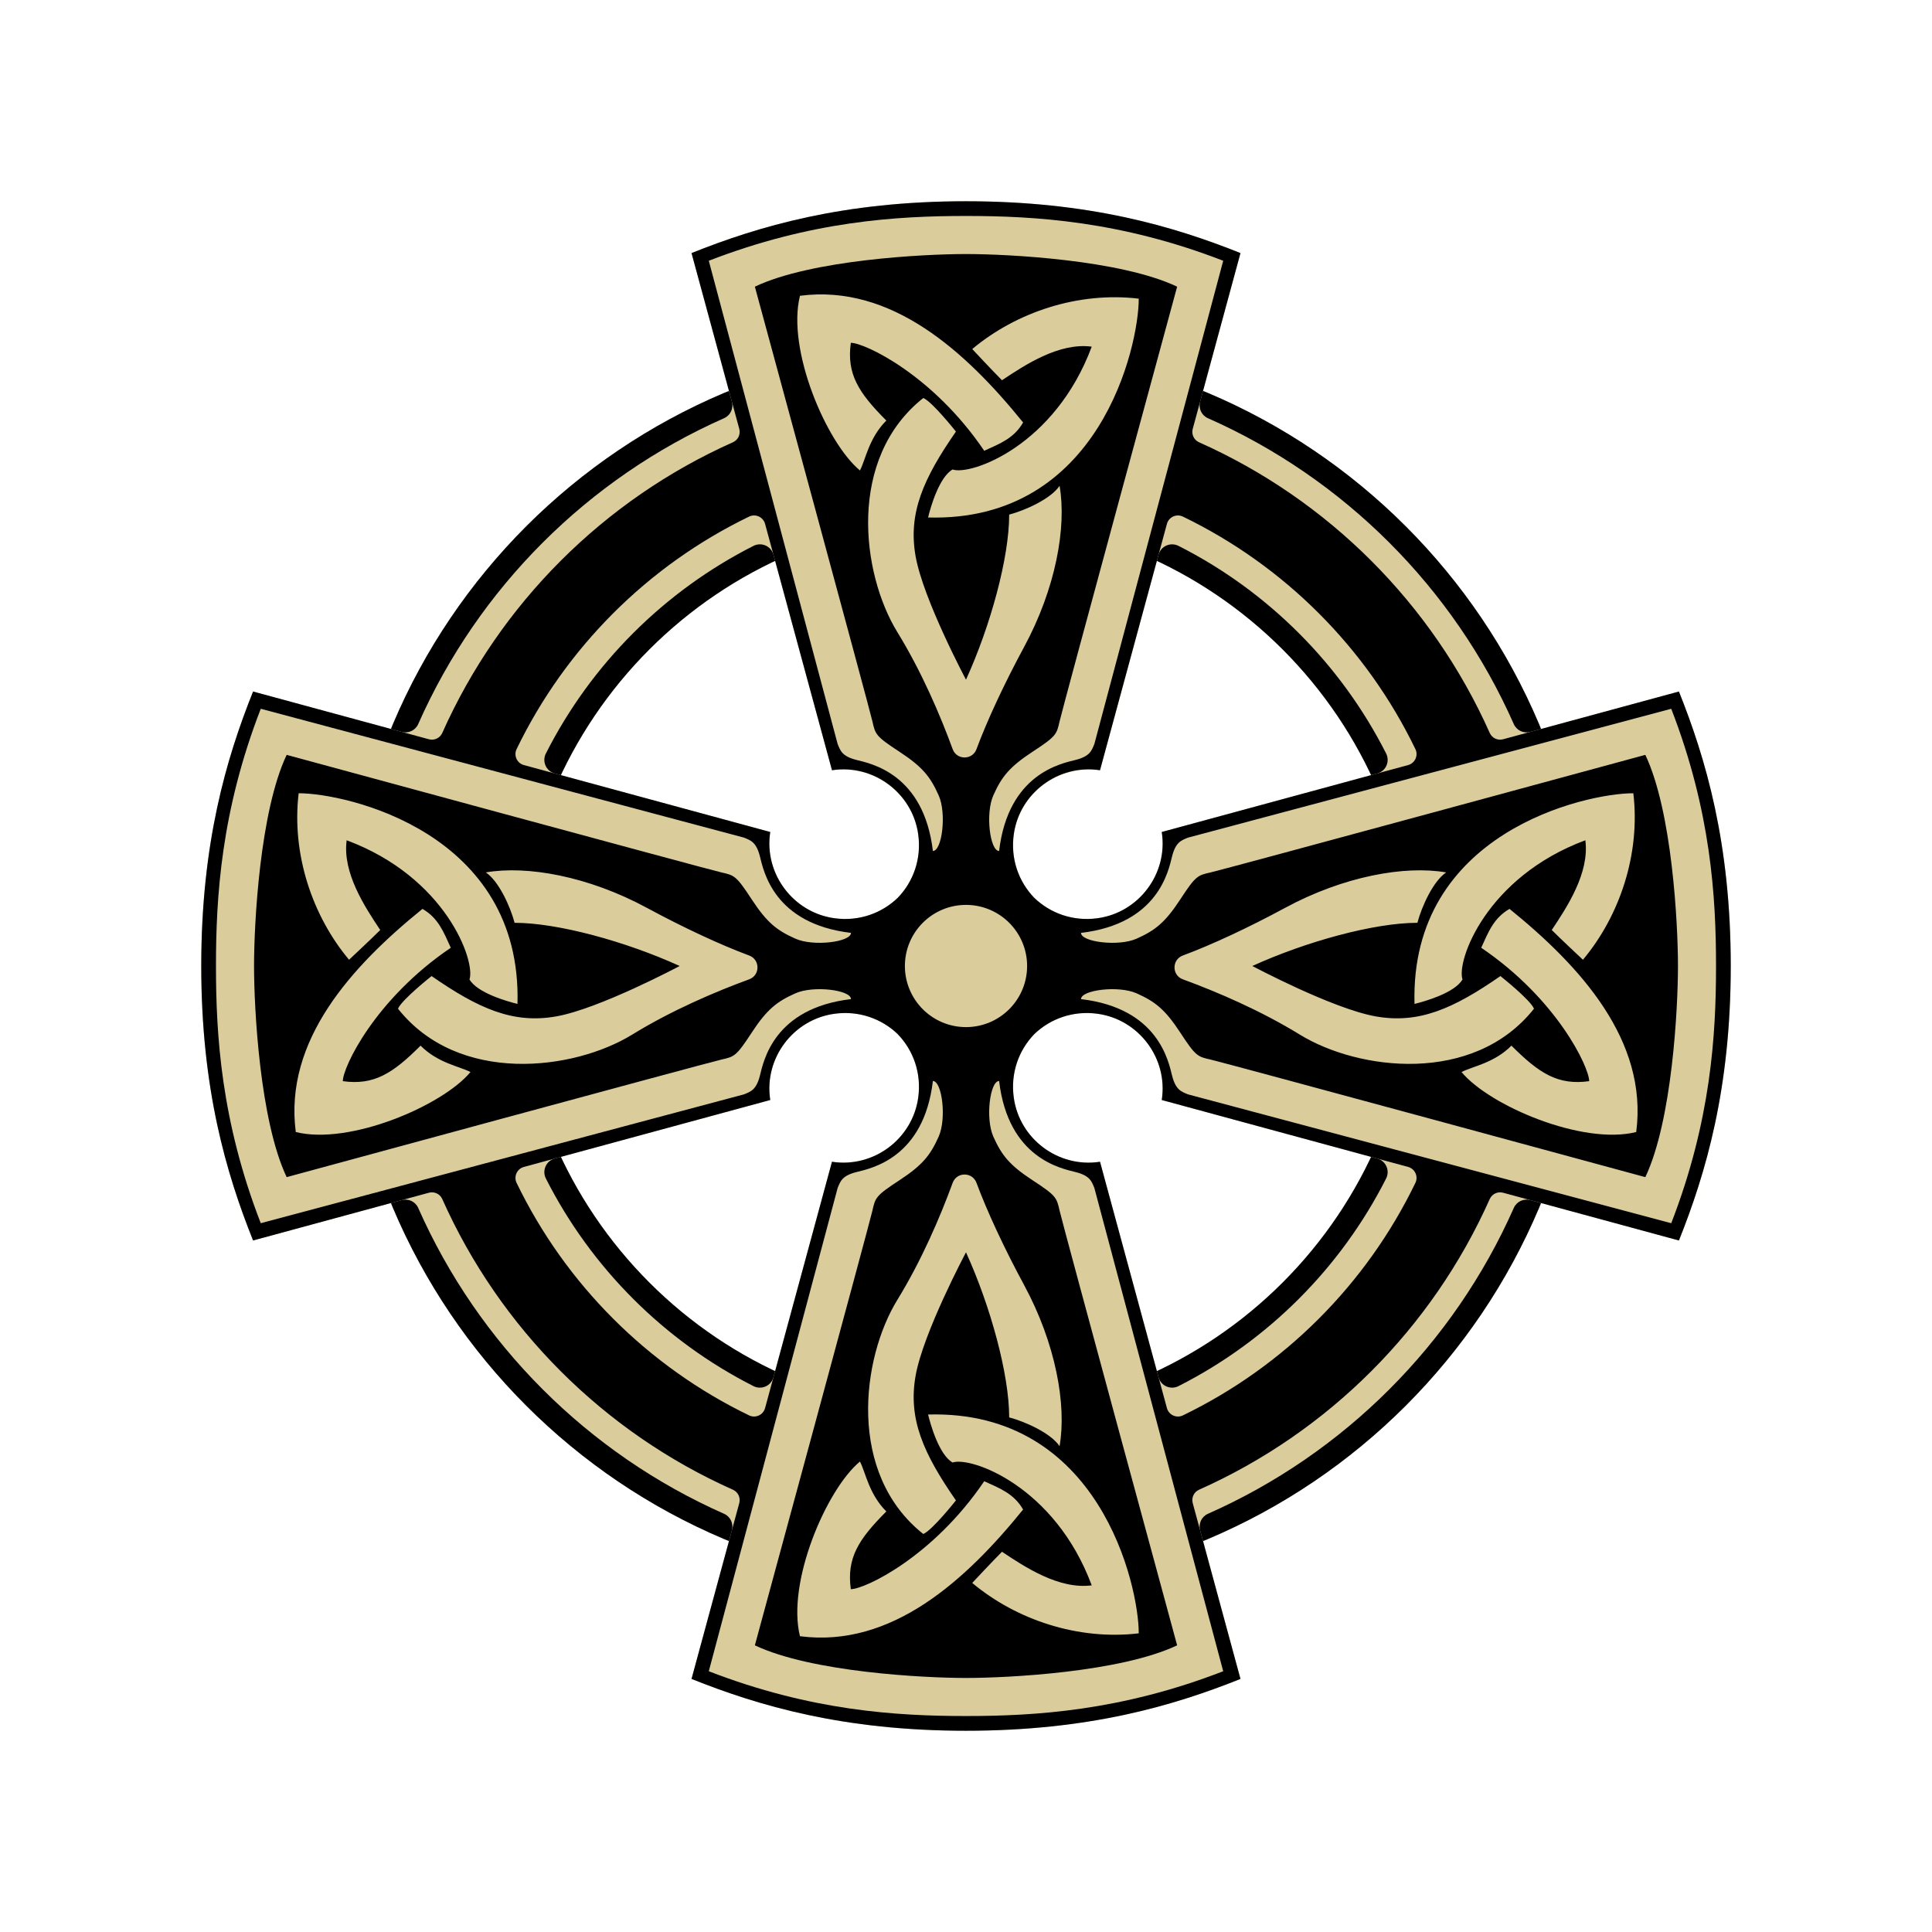
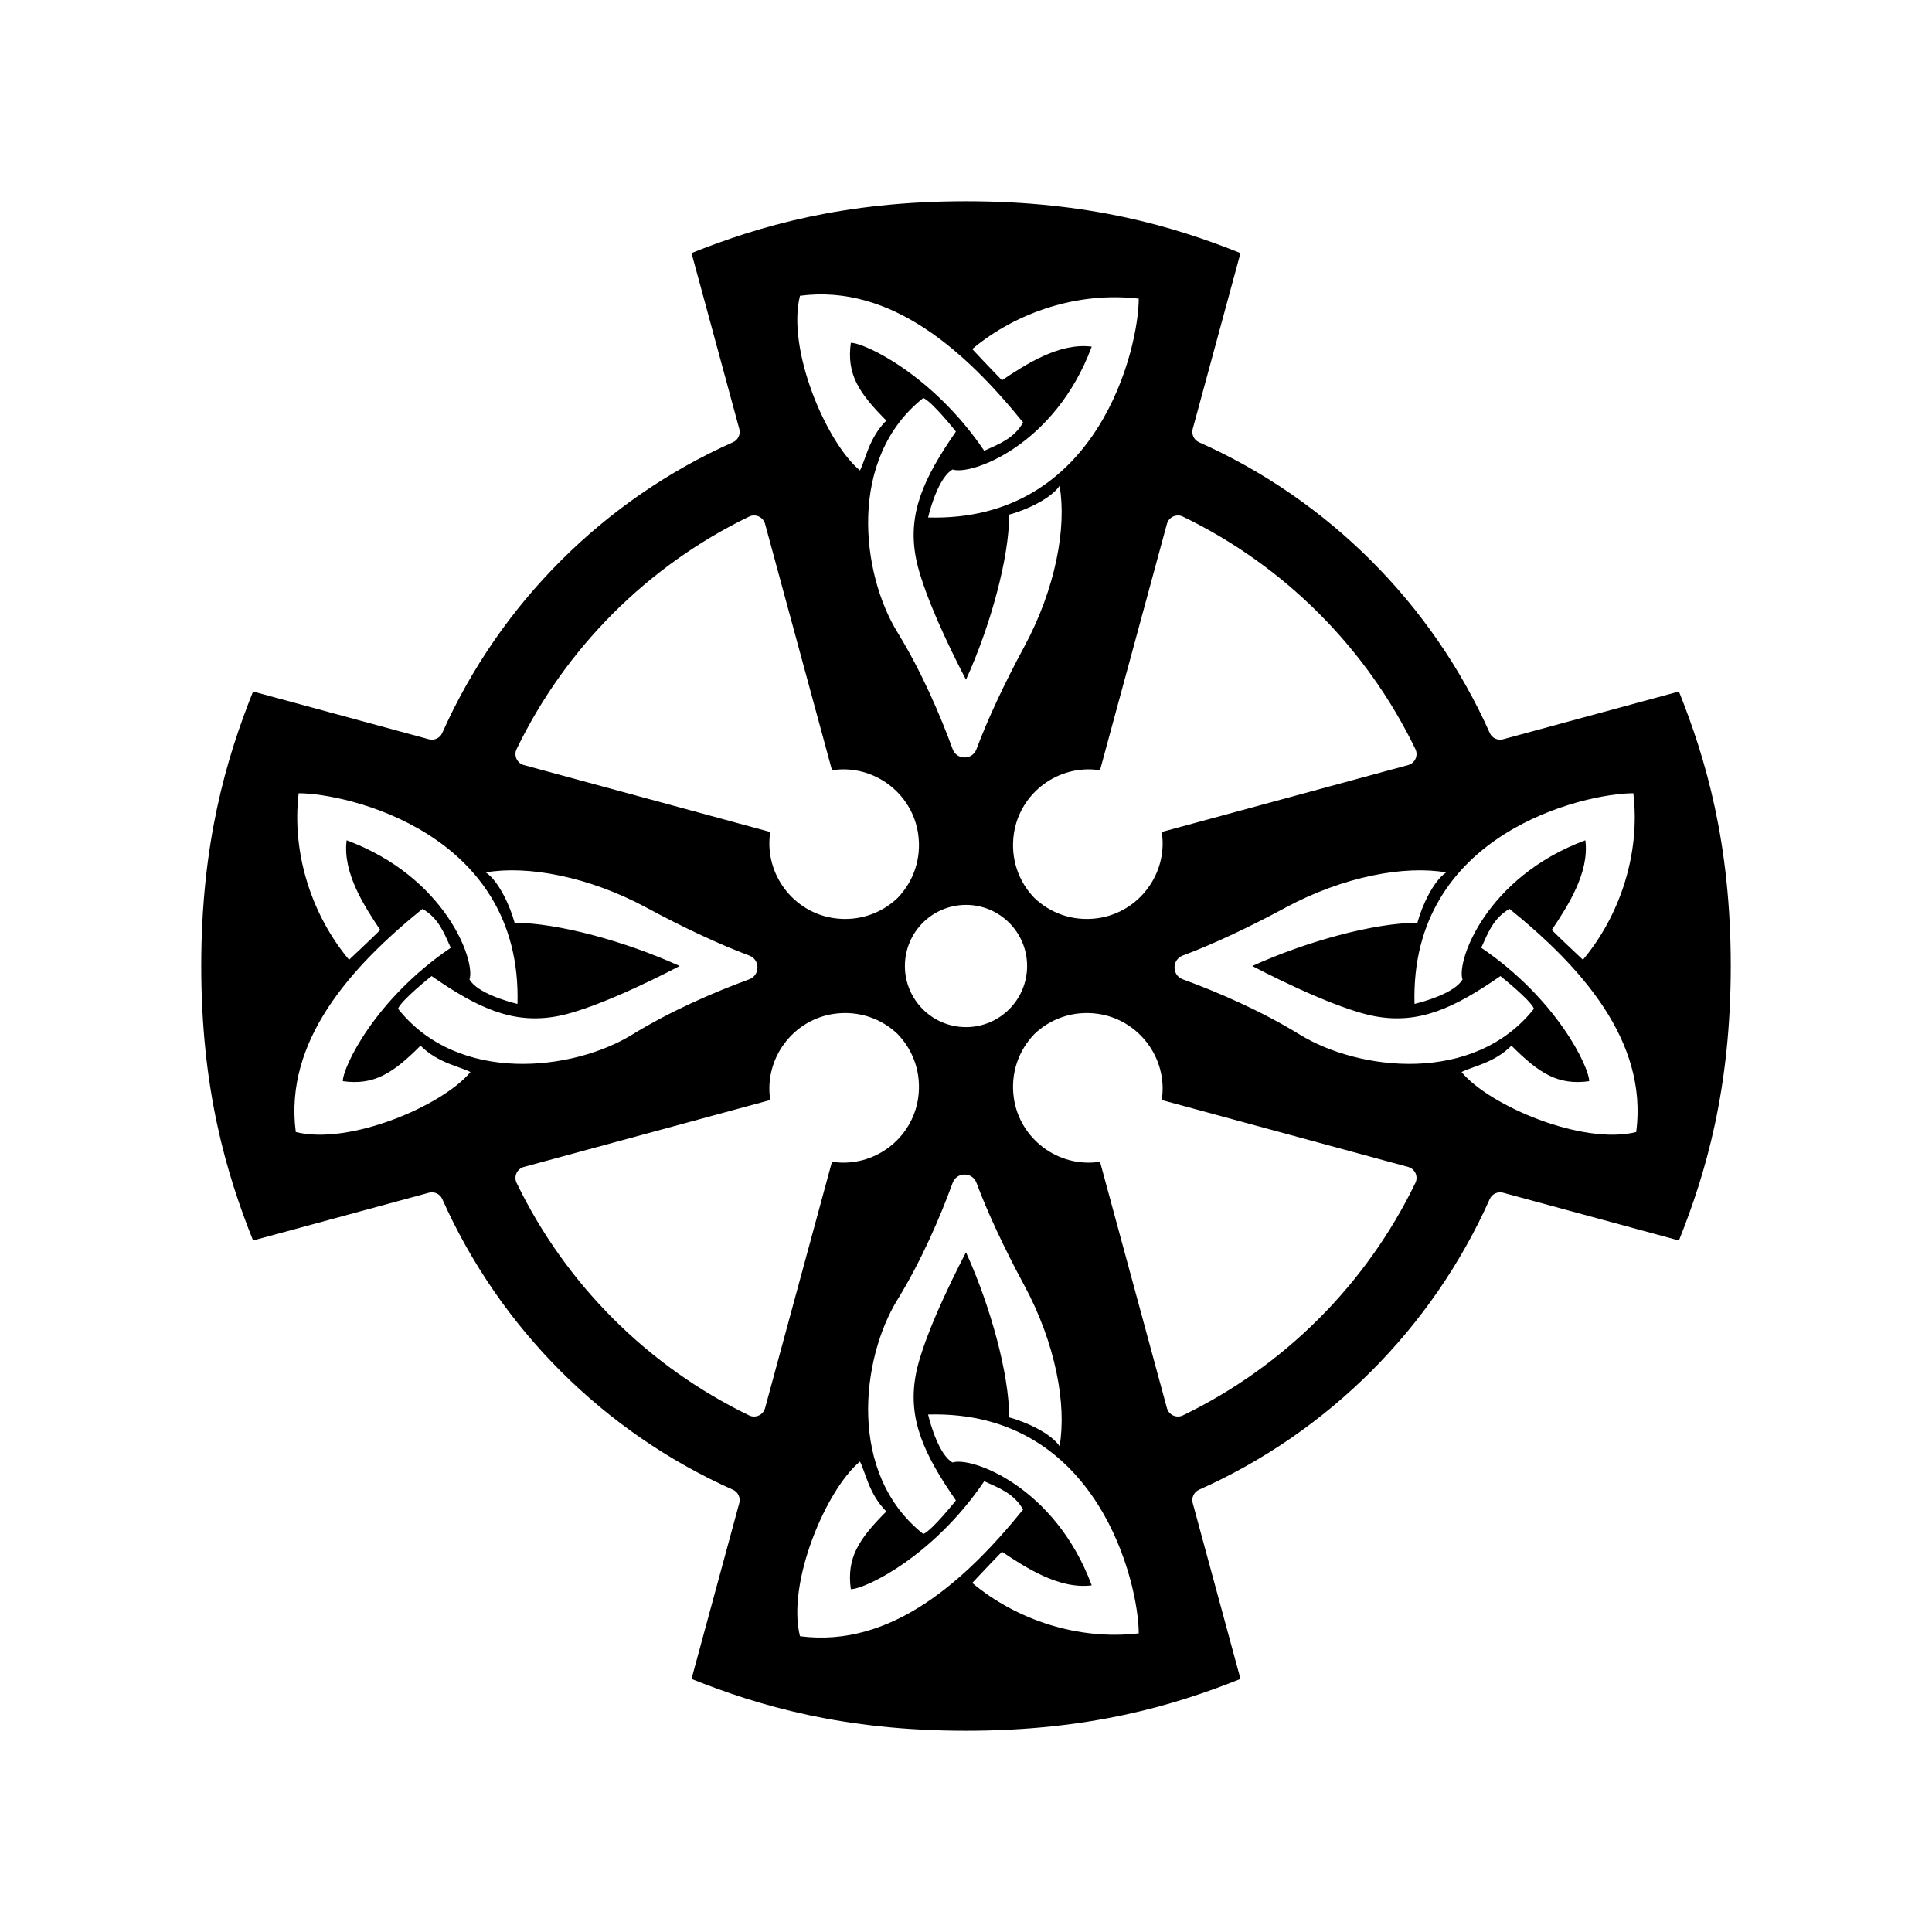
<svg xmlns="http://www.w3.org/2000/svg" version="1.1" id="Celtic_Cross" x="0px" y="0px" viewBox="0 0 864 864" enable-background="new 0 0 864 864" xml:space="preserve">
-   <path d="M432,153.881c-153.601,0-278.118,124.517-278.118,278.118S278.398,710.117,432,710.117  c153.6,0,278.119-124.517,278.119-278.118S585.6,153.881,432,153.881z M432,632.217c-110.577,0-200.218-89.641-200.218-200.219  c0-110.577,89.641-200.218,200.218-200.218s200.218,89.641,200.218,200.218C632.218,542.577,542.577,632.217,432,632.217z" />
-   <path fill="#dbcc9b" d="M774,432c0-54.937-11.159-92.706-23.177-122.75l-66.484,18.057c-2.979,0.809-6.112-0.668-7.361-3.492  c-26.932-60.896-75.898-109.863-136.795-136.795c-2.824-1.249-4.301-4.382-3.492-7.361l18.058-66.483  C524.707,101.16,486.937,90.001,432,90.001c-54.937,0-92.706,11.159-122.75,23.176l18.058,66.483  c0.809,2.98-0.668,6.112-3.492,7.361c-60.896,26.932-109.863,75.899-136.795,136.795c-1.249,2.824-4.382,4.301-7.361,3.492  l-66.484-18.057C101.159,339.294,90,377.064,90,432c0,54.937,11.159,92.706,23.176,122.751l66.486-18.058  c2.98-0.809,6.112,0.668,7.361,3.492c26.932,60.895,75.898,109.86,136.793,136.792c2.824,1.249,4.301,4.382,3.492,7.361  l-18.058,66.487c30.044,12.018,67.813,23.175,122.75,23.175c54.937,0,92.707-11.157,122.751-23.175l-18.058-66.487  c-0.809-2.979,0.668-6.112,3.492-7.361c60.895-26.931,109.861-75.897,136.793-136.791c1.249-2.824,4.382-4.301,7.361-3.492  l66.485,18.058C762.841,524.706,774,486.938,774,432z M615.948,345.882l-96.409,26.185c0.01,0.065,0.02,0.13,0.03,0.195  c2.505,16.615-7.558,32.806-23.74,37.334c-12.916,3.614-25.101-0.184-33.322-8.103c-6.01-6.237-9.644-14.76-9.47-24.148  c0.34-18.31,15.041-32.677,33.346-33.228c1.884-0.057,3.734,0.058,5.55,0.345v-0.018l26.183-96.394  c1.047-3.854,5.369-5.734,8.931-3.929c39.956,20.253,72.576,52.874,92.83,92.829C621.682,340.514,619.802,344.836,615.948,345.882z   M372.067,344.444v0.018c0.855-0.135,1.718-0.233,2.672-0.293c17.535-1.11,33.365,11.383,35.867,28.774  c1.598,11.106-2.177,21.351-9.112,28.55c-7.15,6.888-17.303,10.658-28.32,9.145c-18.453-2.535-31.498-19.912-28.748-38.334  c0.012-0.079,0.024-0.158,0.036-0.237l-96.409-26.185c-3.854-1.047-5.734-5.369-3.929-8.931  c20.254-39.956,52.874-72.576,92.83-92.829c3.562-1.806,7.884,0.074,8.931,3.929L372.067,344.444z M244.125,527.049  c-1.806-3.562,0.074-7.884,3.929-8.931l96.408-26.185c-0.012-0.078-0.024-0.156-0.036-0.235  c-2.749-18.404,10.265-35.768,28.696-38.328c11.037-1.533,21.211,2.242,28.372,9.121v0.017c6.427,6.671,10.139,15.957,9.378,26.122  c-1.299,17.338-15.348,30.539-32.721,31.253c-2.068,0.085-4.096-0.029-6.084-0.343l-26.184,96.406  c-1.047,3.854-5.369,5.734-8.931,3.929C296.997,599.621,264.378,567.002,244.125,527.049z M491.933,519.539  c-0.04,0.006-0.08,0.012-0.119,0.019c-17.065,2.614-33.573-8.113-37.711-24.875c-3.082-12.484,0.718-24.199,8.404-32.176v-0.017  c7.162-6.878,17.331-10.654,28.372-9.121c18.432,2.558,31.447,19.924,28.696,38.328c-0.012,0.078-0.024,0.156-0.036,0.235  l96.408,26.185c3.854,1.047,5.734,5.369,3.929,8.931c-20.253,39.954-52.873,72.572-92.827,92.825  c-3.562,1.806-7.884-0.074-8.931-3.929L491.933,519.539z" />
  <path d="M750.823,309.25l-78.624,21.354c-2.411,0.655-4.958-0.528-5.975-2.811c-25.745-57.78-72.239-104.274-130.019-130.019  c-2.283-1.017-3.466-3.563-2.811-5.975l21.356-78.624C524.707,101.16,486.937,90.001,432,90.001  c-54.937,0-92.706,11.159-122.75,23.176l21.356,78.623c0.655,2.412-0.528,4.958-2.811,5.975  c-57.78,25.745-104.274,72.239-130.019,130.019c-1.017,2.283-3.563,3.466-5.975,2.811l-78.625-21.354  C101.159,339.294,90,377.064,90,432c0,54.937,11.159,92.706,23.176,122.751l78.626-21.355c2.411-0.655,4.958,0.528,5.975,2.811  c25.745,57.778,72.239,104.272,130.017,130.016c2.282,1.017,3.466,3.563,2.811,5.975l-21.355,78.627  c30.044,12.018,67.813,23.175,122.75,23.175c54.937,0,92.707-11.157,122.751-23.175l-21.355-78.627  c-0.655-2.411,0.528-4.958,2.811-5.975c57.779-25.744,104.272-72.238,130.017-130.016c1.017-2.283,3.563-3.466,5.975-2.811  l78.626,21.355C762.841,524.706,774,486.938,774,432C774,377.064,762.841,339.294,750.823,309.25z M730.435,354.743  c3.218,27.039-6.009,54.723-22.534,74.465c0,0-9.763-9.121-13.949-13.305c6.867-10.301,16.953-25.537,15.023-40.13  c-44.422,16.523-57.727,54.079-54.937,62.234c-3.435,6.008-16.953,9.87-21.46,10.944  C630.432,372.34,708.975,354.743,730.435,354.743z M646.741,390.152c-5.794,3.863-10.944,15.237-12.876,22.532  c-19.313,0-49.786,8.369-73.821,19.314c0,0,35.838,19.099,55.151,22.533c19.314,3.434,34.764-3.434,55.795-18.027  c0,0,13.305,10.516,15.022,14.593c-27.04,34.122-78.544,27.684-104.724,11.588c-17.596-10.817-37.228-19.211-52.315-24.725  c-4.967-1.815-4.96-8.816,0-10.652c12.765-4.727,29.539-12.554,45.662-21.276C600.817,391.869,628.286,386.933,646.741,390.152z   M528.996,231.026c45.302,21.905,82.072,58.674,103.977,103.977c1.389,2.873-0.181,6.305-3.261,7.142l-110.174,29.923  c0.012,0.079,0.025,0.158,0.036,0.236c2.752,18.422-10.294,35.801-28.747,38.334c-11.021,1.513-21.17-2.257-28.321-9.145  c-6.937-7.199-10.708-17.443-9.112-28.547c2.638-18.357,19.968-31.266,38.308-28.519c0.077,0.011,0.153,0.023,0.23,0.035v-0.018  l29.921-110.158C522.691,231.207,526.123,229.637,528.996,231.026z M427.494,670.99c0,0-10.516,13.304-14.593,15.021  c-34.121-27.039-27.683-78.542-11.588-104.724c10.817-17.595,19.211-37.227,24.725-52.314c1.815-4.967,8.816-4.96,10.652,0  c4.726,12.764,12.554,29.539,21.275,45.662c14.164,26.18,19.101,53.649,15.882,72.105c-3.864-5.794-15.237-10.945-22.532-12.876  c0-19.314-8.369-49.787-19.314-73.822c0,0-19.099,35.838-22.532,55.152C406.034,634.508,412.901,649.96,427.494,670.99z   M432,459.325c-15.092,0-27.326-12.235-27.326-27.326c0-15.091,12.234-27.326,27.326-27.326c15.093,0,27.326,12.235,27.326,27.326  C459.325,447.09,447.093,459.325,432,459.325z M409.467,248.803C412.901,268.116,432,303.954,432,303.954  c10.945-24.035,19.314-54.508,19.314-73.822c7.295-1.931,18.669-7.081,22.532-12.876c3.219,18.455-1.717,45.924-15.882,72.105  c-8.722,16.124-16.549,32.899-21.275,45.663c-1.836,4.959-8.837,4.967-10.652,0c-5.514-15.087-13.908-34.719-24.725-52.314  c-16.095-26.181-22.533-77.685,11.588-104.724c4.077,1.717,14.593,15.022,14.593,15.022  C412.901,214.038,406.034,229.489,409.467,248.803z M509.255,133.564c0,21.46-17.596,100.002-94.208,97.857  c1.073-4.507,4.936-18.026,10.944-21.46c8.155,2.79,45.709-10.515,62.234-54.937c-14.593-1.931-29.829,8.154-40.13,15.022  c-4.185-4.185-13.306-13.948-13.306-13.948C454.532,139.573,482.216,130.345,509.255,133.564z M357.749,132.276  c40.988-5.364,74.251,25.108,99.788,56.654c-4.077,7.081-10.3,9.442-17.383,12.661c-22.962-33.907-53.435-48.284-59.658-48.284  c-1.931,13.949,3.434,22.318,15.88,34.765c-7.832,7.833-9.228,17.383-11.802,22.318C369.552,197.943,351.74,156.311,357.749,132.276  z M231.027,335.002c21.905-45.303,58.674-82.072,103.977-103.977c2.873-1.389,6.305,0.181,7.142,3.261l29.921,110.158v0.018  c0.077-0.012,0.155-0.024,0.232-0.036c18.36-2.749,35.701,10.196,38.314,28.575c1.576,11.083-2.197,21.305-9.121,28.492  c-7.15,6.888-17.303,10.658-28.32,9.145c-18.453-2.535-31.498-19.912-28.748-38.334c0.012-0.079,0.024-0.158,0.036-0.237  l-110.173-29.923C231.208,341.308,229.638,337.875,231.027,335.002z M289.363,406.032c16.124,8.722,32.898,16.55,45.663,21.276  c4.959,1.836,4.967,8.837,0,10.652c-15.087,5.514-34.719,13.908-52.315,24.725c-26.181,16.095-77.684,22.534-104.723-11.588  c1.717-4.077,15.021-14.593,15.021-14.593c21.031,14.593,36.482,21.461,55.796,18.027c19.314-3.434,55.152-22.533,55.152-22.533  c-24.035-10.945-54.508-19.314-73.822-19.314c-1.931-7.296-7.082-18.669-12.876-22.532  C235.713,386.933,263.182,391.869,289.363,406.032z M133.564,354.743c21.46,0,100.003,17.597,97.857,94.209  c-4.507-1.074-18.026-4.936-21.46-10.944c2.79-8.155-10.515-45.71-54.937-62.234c-1.931,14.593,8.155,29.829,15.022,40.13  c-4.185,4.184-13.949,13.305-13.949,13.305C139.573,409.466,130.346,381.783,133.564,354.743z M132.278,506.25  c-5.365-40.988,25.108-74.251,56.654-99.789c7.082,4.078,9.442,10.301,12.661,17.383c-33.907,22.962-48.285,53.434-48.285,59.659  c13.949,1.931,22.318-3.434,34.765-15.88c7.833,7.833,17.383,9.227,22.318,11.802C197.944,494.447,156.312,512.259,132.278,506.25z   M335.002,632.971c-45.301-21.904-82.069-58.673-103.974-103.973c-1.389-2.873,0.181-6.305,3.261-7.142l110.172-29.924  c-0.012-0.078-0.024-0.156-0.036-0.235c-2.749-18.404,10.265-35.768,28.696-38.328c11.037-1.533,21.211,2.242,28.372,9.121v0.017  c6.901,7.163,10.672,17.34,9.136,28.382c-2.563,18.427-19.928,31.434-38.329,28.685c-0.078-0.012-0.156-0.024-0.234-0.036  L342.144,629.71C341.308,632.789,337.875,634.36,335.002,632.971z M357.749,731.721c-6.008-24.035,11.803-65.667,26.825-78.113  c2.575,4.935,3.97,14.485,11.802,22.319c-12.446,12.446-17.811,20.815-15.88,34.764c6.223,0,36.696-14.378,59.658-48.284  c7.083,3.218,13.305,5.579,17.383,12.66C432,706.613,398.737,737.085,357.749,731.721z M434.789,707.9c0,0,9.12-9.763,13.306-13.947  c10.301,6.867,25.537,16.953,40.13,15.021c-16.525-44.422-54.079-57.727-62.234-54.937c-6.008-3.433-9.871-16.952-10.944-21.46  c76.612-2.145,94.208,76.397,94.208,97.857C482.216,733.652,454.532,724.426,434.789,707.9z M632.971,528.998  c-21.905,45.3-58.673,82.068-103.974,103.973c-2.873,1.389-6.305-0.181-7.142-3.261l-29.923-110.17  c-0.077,0.012-0.154,0.024-0.231,0.035c-18.379,2.746-35.733-10.222-38.322-28.624c-1.557-11.065,2.213-21.267,9.127-28.443v-0.017  c7.162-6.878,17.331-10.654,28.372-9.121c18.432,2.558,31.447,19.924,28.696,38.328c-0.012,0.078-0.024,0.156-0.036,0.235  l110.172,29.924C632.79,522.692,634.361,526.125,632.971,528.998z M731.722,506.25c-24.035,6.009-65.668-11.803-78.114-26.826  c4.936-2.575,14.486-3.969,22.319-11.802c12.446,12.446,20.815,17.811,34.764,15.88c0-6.225-14.378-36.697-48.283-59.659  c3.218-7.082,5.578-13.305,12.66-17.383C706.615,431.999,737.087,465.262,731.722,506.25z" />
-   <path fill="#dbcc9b" d="M374.595,332.723l-57.619-216.112C362.757,98.87,401.098,96.582,432,96.582  c30.902,0,69.244,2.289,115.025,20.029l-57.619,216.112c-1.211,2.897-1.895,5.477-8.373,7.11  c-6.479,1.633-30.148,6.182-34.226,40.732c-4.076,0-6.221-16.739-2.575-24.893c3.649-8.155,7.083-12.661,17.597-19.529  c10.514-6.867,10.729-7.725,12.018-13.52c1.287-5.794,52.576-194.426,52.576-194.426C501.1,116.181,450.885,113.606,432,113.606  c-18.885,0-69.1,2.575-94.423,14.592c0,0,51.289,188.631,52.576,194.426c1.288,5.794,1.502,6.653,12.018,13.52  c10.515,6.867,13.949,11.374,17.597,19.529c3.647,8.154,1.502,24.893-2.576,24.893c-4.077-34.55-27.746-39.1-34.224-40.732  C376.489,338.2,375.805,335.62,374.595,332.723z M481.033,524.165c-6.479-1.633-30.148-6.182-34.226-40.733  c-4.076,0-6.221,16.738-2.575,24.893c3.649,8.156,7.083,12.661,17.597,19.529c10.514,6.867,10.729,7.725,12.018,13.519  c1.287,5.794,52.576,194.425,52.576,194.425C501.1,747.816,450.885,750.391,432,750.391c-18.885,0-69.1-2.575-94.423-14.593  c0,0,51.289-188.631,52.576-194.425c1.288-5.794,1.502-6.652,12.018-13.519c10.515-6.868,13.949-11.374,17.597-19.529  c3.647-8.154,1.502-24.893-2.576-24.893c-4.077,34.55-27.746,39.1-34.224,40.733c-6.479,1.633-7.162,4.212-8.373,7.108  l-57.619,216.113c45.781,17.742,84.122,20.029,115.024,20.029c30.902,0,69.244-2.287,115.025-20.029l-57.619-216.113  C488.194,528.377,487.51,525.798,481.033,524.165z M747.387,316.974l-216.112,57.619c-2.898,1.211-5.477,1.895-7.111,8.373  c-1.633,6.478-6.181,30.148-40.732,34.225c0,4.077,16.738,6.223,24.893,2.576c8.156-3.648,12.662-7.082,19.529-17.597  c6.867-10.515,7.726-10.73,13.52-12.017c5.793-1.288,194.425-52.577,194.425-52.577c12.018,25.323,14.593,75.539,14.593,94.423  c0,18.885-2.575,69.1-14.593,94.423c0,0-188.632-51.289-194.425-52.577c-5.794-1.287-6.653-1.501-13.52-12.017  c-6.867-10.516-11.374-13.95-19.529-17.597c-8.154-3.649-24.893-1.502-24.893,2.575c34.55,4.078,39.098,27.748,40.732,34.225  c1.633,6.479,4.213,7.163,7.111,8.373l216.112,57.619c17.742-45.781,20.029-84.122,20.029-115.024  C767.416,401.096,765.129,362.755,747.387,316.974z M339.833,481.031c1.633-6.477,6.183-30.147,40.734-34.225  c0-4.077-16.739-6.224-24.893-2.575c-8.155,3.648-12.662,7.082-19.529,17.597c-6.866,10.516-7.725,10.729-13.519,12.017  c-5.794,1.289-194.426,52.577-194.426,52.577c-12.017-25.323-14.592-75.538-14.592-94.423c0-18.884,2.575-69.1,14.592-94.423  c0,0,188.631,51.289,194.426,52.577c5.794,1.287,6.653,1.502,13.519,12.017c6.867,10.515,11.374,13.949,19.529,17.597  c8.154,3.648,24.893,1.502,24.893-2.576c-34.55-4.077-39.1-27.747-40.734-34.225c-1.633-6.478-4.211-7.162-7.108-8.373  l-216.113-57.619c-17.742,45.781-20.028,84.122-20.028,115.024c0,30.902,2.287,69.243,20.028,115.024l216.113-57.619  C335.622,488.194,338.201,487.509,339.833,481.031z" />
</svg>